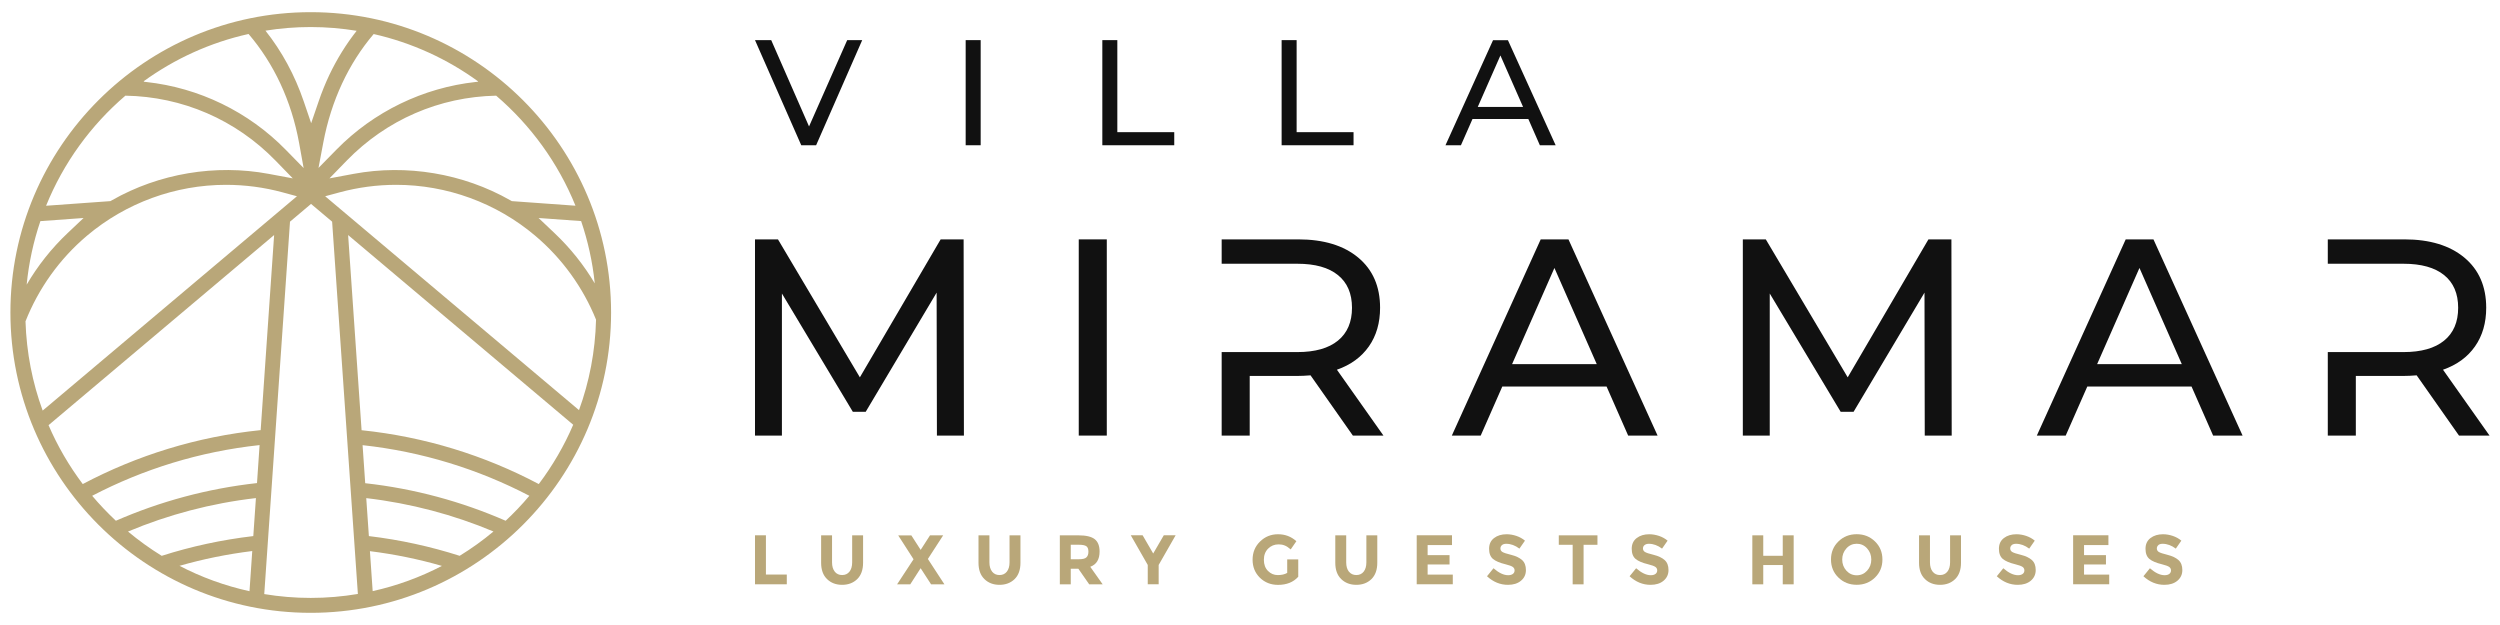
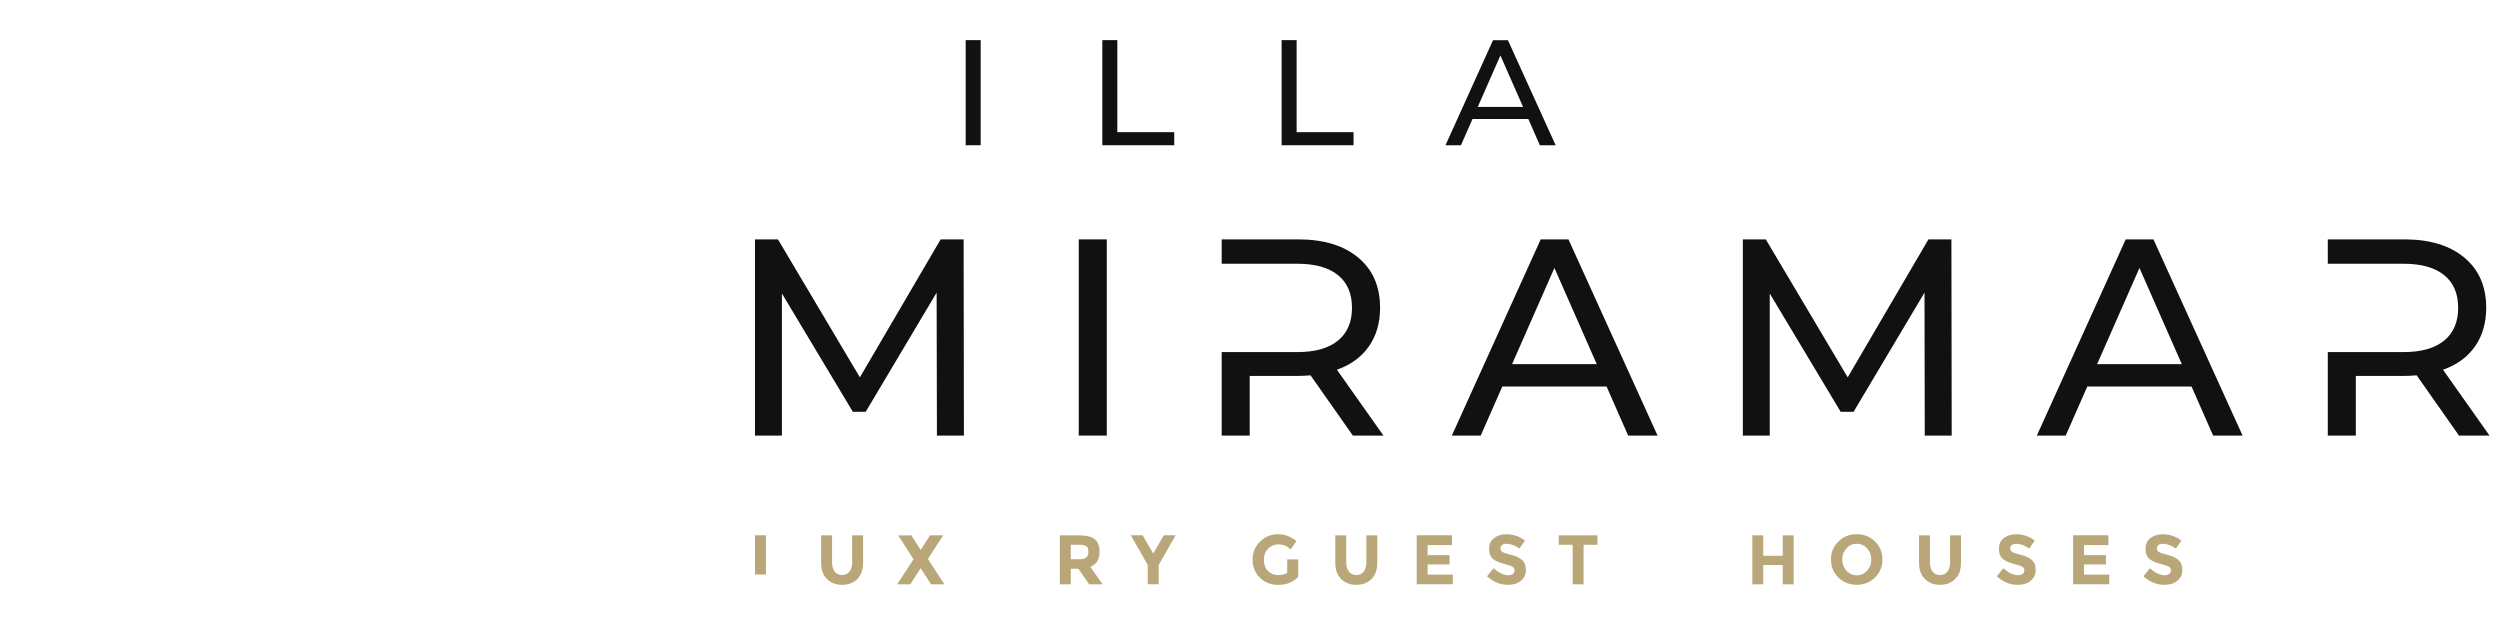
<svg xmlns="http://www.w3.org/2000/svg" id="Layer_1" viewBox="0 0 600 150">
  <defs>
    <style>      .st0 {        fill: #111;      }      .st1 {        fill: #b9a779;      }    </style>
  </defs>
-   <path class="st1" d="M74.57,2.92C34.83,2.92,2.5,35.25,2.5,75s32.33,72.08,72.07,72.08,72.09-32.34,72.09-72.08S114.33,2.92,74.57,2.92ZM142.73,67.99c-2.6-4.36-5.81-8.42-9.64-12.04l-3.83-3.63,10.21.74c1.62,4.77,2.74,9.76,3.27,14.93ZM138.1,49.37l-15.27-1.1-.37-.21c-11.34-6.46-24.93-8.69-37.56-6.34l-5.83,1.09,4.14-4.26c9.54-9.8,22.25-15.32,35.87-15.59,8.29,7.1,14.87,16.13,19.03,26.4ZM114.75,19.55l-.13.08-.42.04c-12.64,1.38-24.51,7.13-33.42,16.21l-4.34,4.42,1.15-6.09c1.91-10.12,6.1-19,12.09-26.04,9.19,2.08,17.69,6,25.08,11.37ZM74.57,6.49c3.76,0,7.44.32,11.03.9-2.53,3.21-4.73,6.76-6.58,10.64-.95,2.02-1.81,4.14-2.55,6.32l-1.79,5.22-1.78-5.23c-2.16-6.34-5.27-12.04-9.19-16.98,3.53-.57,7.16-.87,10.85-.87ZM59.65,8.15c6.07,7.09,10.28,16,12.13,26.14l1.09,6.04-4.3-4.39c-8.91-9.11-20.79-14.88-33.46-16.26l-.43-.04-.21-.13c7.42-5.37,15.94-9.3,25.17-11.35ZM30.09,22.96c13.67.23,26.47,5.75,36.04,15.59l4.14,4.26-5.83-1.09c-12.65-2.36-26.24-.12-37.57,6.34l-.37.21-15.44,1.11c4.16-10.27,10.73-19.31,19.03-26.42ZM9.69,53.07l10.37-.75-3.84,3.63c-3.92,3.71-7.19,7.88-9.82,12.37.52-5.28,1.64-10.38,3.29-15.24ZM6.12,77.12c3.11-7.85,8.13-14.96,14.78-20.57,9.33-7.86,21.17-12.19,33.34-12.19,4.59,0,9.16.6,13.56,1.8l3.47.94L10.24,98.54c-2.46-6.71-3.88-13.91-4.12-21.41ZM59.88,141.89c-5.92-1.3-11.56-3.36-16.8-6.09,5.65-1.63,11.49-2.81,17.46-3.55l-.66,9.64ZM60.79,128.66c-7.56.89-14.92,2.48-21.98,4.74-2.84-1.75-5.54-3.7-8.09-5.83,9.63-4.04,19.94-6.79,30.7-8.03l-.63,9.12ZM61.68,115.94c-11.92,1.32-23.29,4.42-33.87,9.04-2.01-1.89-3.91-3.88-5.69-5.99,12.26-6.4,25.82-10.62,40.18-12.17l-.62,9.12ZM19.86,116.17c-3.27-4.34-6.04-9.08-8.21-14.13l54.14-45.63-3.23,46.82c-15.29,1.56-29.7,6.07-42.69,12.94ZM74.57,143.5c-3.79,0-7.52-.32-11.15-.92l6.18-89.38,5.05-4.26,5.06,4.26,6.18,89.35c-3.69.62-7.46.95-11.32.95ZM89.44,141.86l-.66-9.58c5.91.74,11.69,1.92,17.28,3.54-5.19,2.7-10.76,4.75-16.62,6.05ZM110.33,133.4c-7-2.24-14.29-3.84-21.8-4.74l-.63-9.11c10.7,1.25,20.95,3.99,30.53,8.01-2.55,2.14-5.26,4.08-8.1,5.83ZM121.35,124.98c-10.53-4.59-21.84-7.7-33.7-9.01l-.63-9.13c14.3,1.56,27.81,5.78,40.03,12.15-1.77,2.11-3.68,4.11-5.69,5.99ZM129.3,116.17c-12.94-6.85-27.3-11.34-42.52-12.92l-3.23-46.84,54.02,45.53c-2.18,5.09-4.97,9.86-8.26,14.23ZM78.04,47.1l3.48-.94c4.41-1.19,8.97-1.8,13.56-1.8,12.17,0,24.02,4.33,33.34,12.19,6.54,5.52,11.51,12.47,14.63,20.17-.19,7.61-1.61,14.9-4.09,21.71l-60.92-51.33Z" />
  <g>
    <g>
      <path class="st0" d="M224.86,104.54l-.07-34.31-17.02,28.6h-3.09l-17.02-28.39v34.11h-6.46v-47.09h5.52l19.65,33.1,19.38-33.1h5.52l.07,47.09h-6.46Z" />
      <path class="st0" d="M258.9,57.45h6.73v47.09h-6.73v-47.09Z" />
      <path class="st0" d="M385.58,92.77h-25.03l-5.18,11.77h-6.93l21.33-47.09h6.66l21.39,47.09h-7.06l-5.18-11.77ZM383.22,87.39l-10.16-23.08-10.16,23.08h20.31Z" />
      <path class="st0" d="M461.94,104.54l-.06-34.31-17.02,28.6h-3.1l-17.02-28.39v34.11h-6.46v-47.09h5.52l19.65,33.1,19.37-33.1h5.52l.07,47.09h-6.46Z" />
      <path class="st0" d="M525.98,92.77h-25.03l-5.18,11.77h-6.93l21.33-47.09h6.66l21.39,47.09h-7.07l-5.18-11.77ZM523.63,87.39l-10.16-23.08-10.16,23.08h20.32Z" />
      <path class="st0" d="M586.33,88.73c3.32-1.16,5.88-3.03,7.67-5.59,1.79-2.55,2.69-5.65,2.69-9.28,0-5.11-1.75-9.13-5.25-12.04-3.5-2.91-8.3-4.37-14.4-4.37h-18.37v5.85h18.17c4.26,0,7.51.91,9.76,2.73,2.24,1.82,3.36,4.43,3.36,7.84s-1.12,6.04-3.36,7.87c-2.24,1.84-5.5,2.76-9.76,2.76h-18.17v20.05h6.73v-14.33h11.64c.72,0,1.7-.04,2.96-.14l10.16,14.46h7.33l-11.17-15.81Z" />
      <path class="st0" d="M320.86,88.73c3.32-1.16,5.87-3.03,7.67-5.59,1.79-2.55,2.69-5.65,2.69-9.28,0-5.11-1.75-9.13-5.25-12.04-3.5-2.91-8.3-4.37-14.4-4.37h-18.37v5.85h18.17c4.26,0,7.51.91,9.75,2.73,2.24,1.82,3.36,4.43,3.36,7.84s-1.12,6.04-3.36,7.87c-2.24,1.84-5.5,2.76-9.75,2.76h-18.17v20.05h6.73v-14.33h11.64c.71,0,1.7-.04,2.96-.14l10.16,14.46h7.34l-11.17-15.81Z" />
    </g>
    <g>
-       <path class="st1" d="M181.2,140.23v-11.76h2.62v9.42h5.01v2.34h-7.64Z" />
+       <path class="st1" d="M181.2,140.23v-11.76h2.62v9.42h5.01h-7.64Z" />
      <path class="st1" d="M200.34,137.2c.44.54,1.03.81,1.77.81s1.33-.27,1.76-.81c.43-.54.65-1.29.65-2.23v-6.49h2.62v6.58c0,1.7-.47,3.01-1.41,3.93-.94.91-2.15,1.37-3.62,1.37s-2.68-.46-3.62-1.38c-.95-.92-1.42-2.22-1.42-3.92v-6.58h2.62v6.49c0,.94.22,1.69.66,2.23Z" />
      <path class="st1" d="M223.2,128.48h3.16l-3.67,5.67,3.97,6.09h-3.2l-2.51-3.87-2.49,3.87h-3.16l3.95-6.02-3.68-5.73h3.15l2.24,3.48,2.24-3.48Z" />
-       <path class="st1" d="M238.11,137.2c.44.54,1.03.81,1.77.81s1.33-.27,1.76-.81c.43-.54.65-1.29.65-2.23v-6.49h2.62v6.58c0,1.7-.47,3.01-1.41,3.93-.94.91-2.15,1.37-3.62,1.37s-2.68-.46-3.62-1.38c-.95-.92-1.42-2.22-1.42-3.92v-6.58h2.62v6.49c0,.94.22,1.69.66,2.23Z" />
      <path class="st1" d="M263.9,132.38c0,1.88-.74,3.1-2.24,3.65l2.98,4.21h-3.23l-2.61-3.75h-1.82v3.75h-2.62v-11.76h4.46c1.83,0,3.13.31,3.91.92.78.62,1.17,1.61,1.17,2.98ZM260.73,133.77c.33-.29.49-.75.49-1.38s-.17-1.07-.5-1.3c-.34-.23-.93-.35-1.77-.35h-1.97v3.48h1.92c.9,0,1.51-.14,1.83-.44Z" />
      <path class="st1" d="M278.08,140.23h-2.62v-4.64l-4.07-7.12h2.84l2.54,4.37,2.54-4.37h2.84l-4.07,7.12v4.64Z" />
      <path class="st1" d="M308.94,134.25h2.64v4.17c-1.17,1.3-2.78,1.95-4.85,1.95-1.72,0-3.17-.57-4.35-1.71-1.17-1.15-1.76-2.59-1.76-4.33s.6-3.2,1.79-4.36c1.19-1.17,2.63-1.75,4.32-1.75s3.15.55,4.4,1.67l-1.36,1.97c-.53-.46-1.01-.78-1.46-.95-.44-.18-.92-.26-1.44-.26-1,0-1.84.34-2.52,1.02-.68.68-1.02,1.57-1.02,2.69s.33,2,.98,2.66c.66.67,1.44,1,2.35,1s1.67-.17,2.27-.52v-3.23Z" />
      <path class="st1" d="M323.75,137.2c.44.54,1.03.81,1.77.81s1.33-.27,1.76-.81c.43-.54.65-1.29.65-2.23v-6.49h2.62v6.58c0,1.7-.47,3.01-1.41,3.93-.94.91-2.15,1.37-3.62,1.37s-2.68-.46-3.63-1.38c-.95-.92-1.42-2.22-1.42-3.92v-6.58h2.62v6.49c0,.94.22,1.69.65,2.23Z" />
      <path class="st1" d="M348.48,128.48v2.34h-5.85v2.42h5.26v2.23h-5.26v2.44h6.04v2.32h-8.66v-11.76h8.48Z" />
      <path class="st1" d="M360.48,130.82c-.25.21-.38.48-.38.82s.15.62.46.82c.31.2,1.02.44,2.14.71,1.12.28,1.98.69,2.6,1.24.61.55.92,1.35.92,2.4s-.39,1.91-1.19,2.57c-.79.66-1.83.98-3.12.98-1.86,0-3.54-.69-5.03-2.06l1.56-1.92c1.27,1.11,2.44,1.67,3.51,1.67.48,0,.86-.1,1.14-.31.27-.21.41-.49.41-.84s-.15-.63-.44-.84c-.29-.2-.87-.42-1.73-.63-1.37-.33-2.37-.75-3-1.27-.63-.52-.95-1.34-.95-2.45s.4-1.97,1.2-2.58c.8-.61,1.8-.91,3-.91.79,0,1.57.14,2.36.4.78.27,1.47.65,2.05,1.14l-1.33,1.91c-1.02-.77-2.07-1.16-3.16-1.16-.44,0-.78.1-1.03.31Z" />
      <path class="st1" d="M380.06,130.75v9.49h-2.62v-9.49h-3.33v-2.27h9.28v2.27h-3.33Z" />
-       <path class="st1" d="M394.69,130.82c-.25.21-.38.48-.38.82s.15.62.46.82c.3.2,1.02.44,2.14.71,1.11.28,1.98.69,2.6,1.24.62.55.93,1.35.93,2.4s-.4,1.91-1.19,2.57-1.83.98-3.12.98c-1.86,0-3.54-.69-5.03-2.06l1.57-1.92c1.27,1.11,2.44,1.67,3.51,1.67.48,0,.86-.1,1.14-.31.27-.21.41-.49.41-.84s-.14-.63-.44-.84c-.29-.2-.87-.42-1.73-.63-1.37-.33-2.37-.75-3-1.27-.63-.52-.95-1.34-.95-2.45s.4-1.97,1.2-2.58,1.8-.91,3-.91c.78,0,1.57.14,2.36.4.78.27,1.47.65,2.05,1.14l-1.33,1.91c-1.02-.77-2.07-1.16-3.16-1.16-.44,0-.78.1-1.03.31Z" />
      <path class="st1" d="M427.86,128.48h2.62v11.76h-2.62v-4.63h-4.68v4.63h-2.62v-11.76h2.62v4.91h4.68v-4.91Z" />
      <path class="st1" d="M450,138.61c-1.19,1.16-2.65,1.74-4.39,1.74s-3.2-.58-4.39-1.74c-1.19-1.16-1.78-2.6-1.78-4.33s.59-3.17,1.78-4.33c1.19-1.16,2.65-1.74,4.39-1.74s3.2.58,4.39,1.74c1.19,1.16,1.78,2.6,1.78,4.33s-.59,3.17-1.78,4.33ZM449.11,134.29c0-1.05-.34-1.94-1.01-2.68-.67-.74-1.5-1.11-2.48-1.11s-1.81.37-2.48,1.11c-.67.74-1.01,1.63-1.01,2.68s.34,1.94,1.01,2.68c.67.73,1.5,1.1,2.48,1.1s1.81-.37,2.48-1.1c.67-.74,1.01-1.63,1.01-2.68Z" />
      <path class="st1" d="M463.84,137.2c.44.54,1.03.81,1.77.81s1.32-.27,1.76-.81c.43-.54.65-1.29.65-2.23v-6.49h2.62v6.58c0,1.7-.47,3.01-1.41,3.93-.94.91-2.15,1.37-3.62,1.37s-2.68-.46-3.62-1.38c-.95-.92-1.42-2.22-1.42-3.92v-6.58h2.62v6.49c0,.94.22,1.69.65,2.23Z" />
      <path class="st1" d="M482.83,130.82c-.25.21-.38.48-.38.82s.16.62.46.82c.31.2,1.02.44,2.14.71,1.12.28,1.98.69,2.6,1.24.62.55.92,1.35.92,2.4s-.4,1.91-1.19,2.57c-.79.66-1.83.98-3.12.98-1.86,0-3.54-.69-5.03-2.06l1.56-1.92c1.27,1.11,2.44,1.67,3.52,1.67.48,0,.86-.1,1.13-.31.28-.21.41-.49.41-.84s-.14-.63-.43-.84c-.29-.2-.87-.42-1.73-.63-1.37-.33-2.37-.75-3-1.27-.63-.52-.95-1.34-.95-2.45s.4-1.97,1.2-2.58c.8-.61,1.8-.91,3-.91.79,0,1.57.14,2.35.4.79.27,1.47.65,2.05,1.14l-1.33,1.91c-1.02-.77-2.08-1.16-3.16-1.16-.44,0-.78.1-1.04.31Z" />
      <path class="st1" d="M506.02,128.48v2.34h-5.85v2.42h5.26v2.23h-5.26v2.44h6.04v2.32h-8.66v-11.76h8.48Z" />
      <path class="st1" d="M518.02,130.82c-.25.21-.38.48-.38.82s.15.62.46.82c.31.2,1.02.44,2.13.71,1.12.28,1.98.69,2.6,1.24.62.55.93,1.35.93,2.4s-.4,1.91-1.19,2.57c-.79.66-1.83.98-3.12.98-1.86,0-3.54-.69-5.03-2.06l1.56-1.92c1.27,1.11,2.44,1.67,3.52,1.67.48,0,.86-.1,1.13-.31.27-.21.41-.49.41-.84s-.15-.63-.44-.84c-.29-.2-.87-.42-1.73-.63-1.37-.33-2.37-.75-3-1.27-.63-.52-.95-1.34-.95-2.45s.4-1.97,1.2-2.58c.8-.61,1.8-.91,3-.91.78,0,1.57.14,2.35.4.79.27,1.47.65,2.05,1.14l-1.33,1.91c-1.02-.77-2.08-1.16-3.16-1.16-.44,0-.78.1-1.04.31Z" />
    </g>
    <g>
-       <path class="st0" d="M206.93,9.63l-11.06,25.23h-3.57l-11.1-25.23h3.89l9.08,20.72,9.16-20.72h3.6Z" />
      <path class="st0" d="M231.76,9.63h3.6v25.23h-3.6V9.63Z" />
      <path class="st0" d="M264.56,9.63h3.6v22.09h13.66v3.14h-17.26V9.63Z" />
      <path class="st0" d="M307.59,9.63h3.6v22.09h13.66v3.14h-17.26V9.63Z" />
      <path class="st0" d="M366.81,28.56h-13.41l-2.78,6.31h-3.71l11.42-25.23h3.57l11.46,25.23h-3.79l-2.77-6.31ZM365.54,25.67l-5.44-12.36-5.44,12.36h10.89Z" />
    </g>
  </g>
</svg>